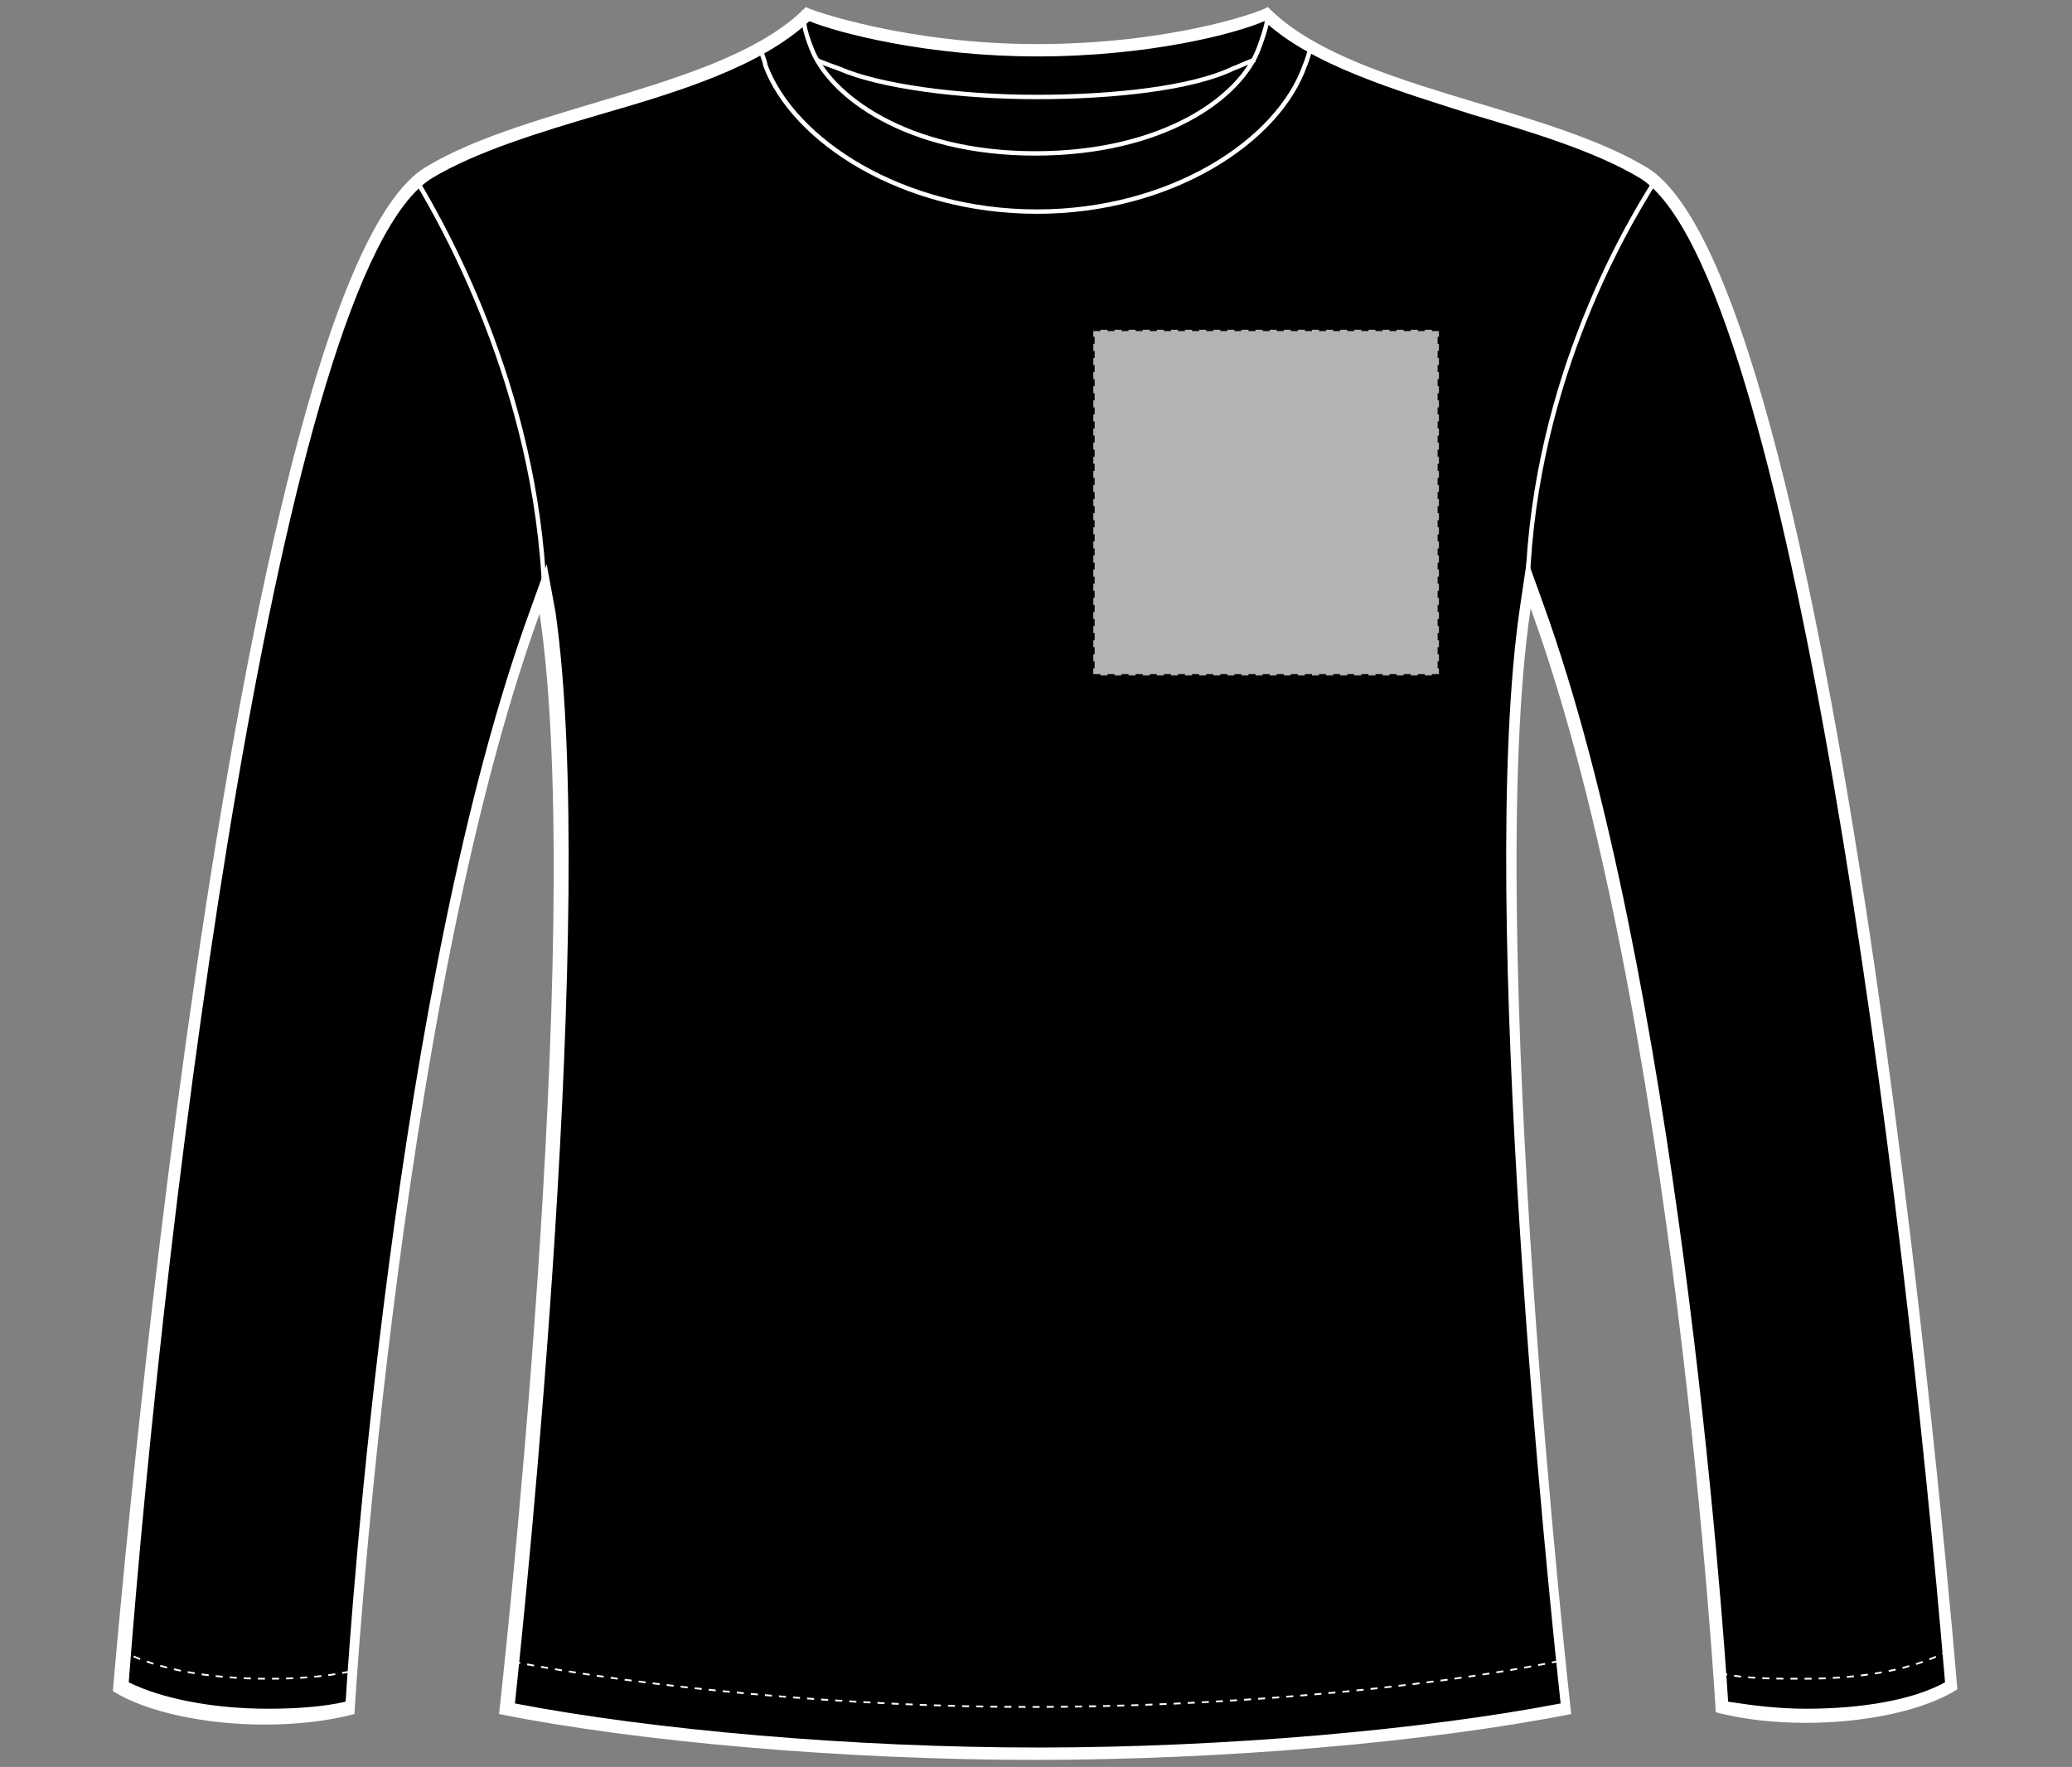
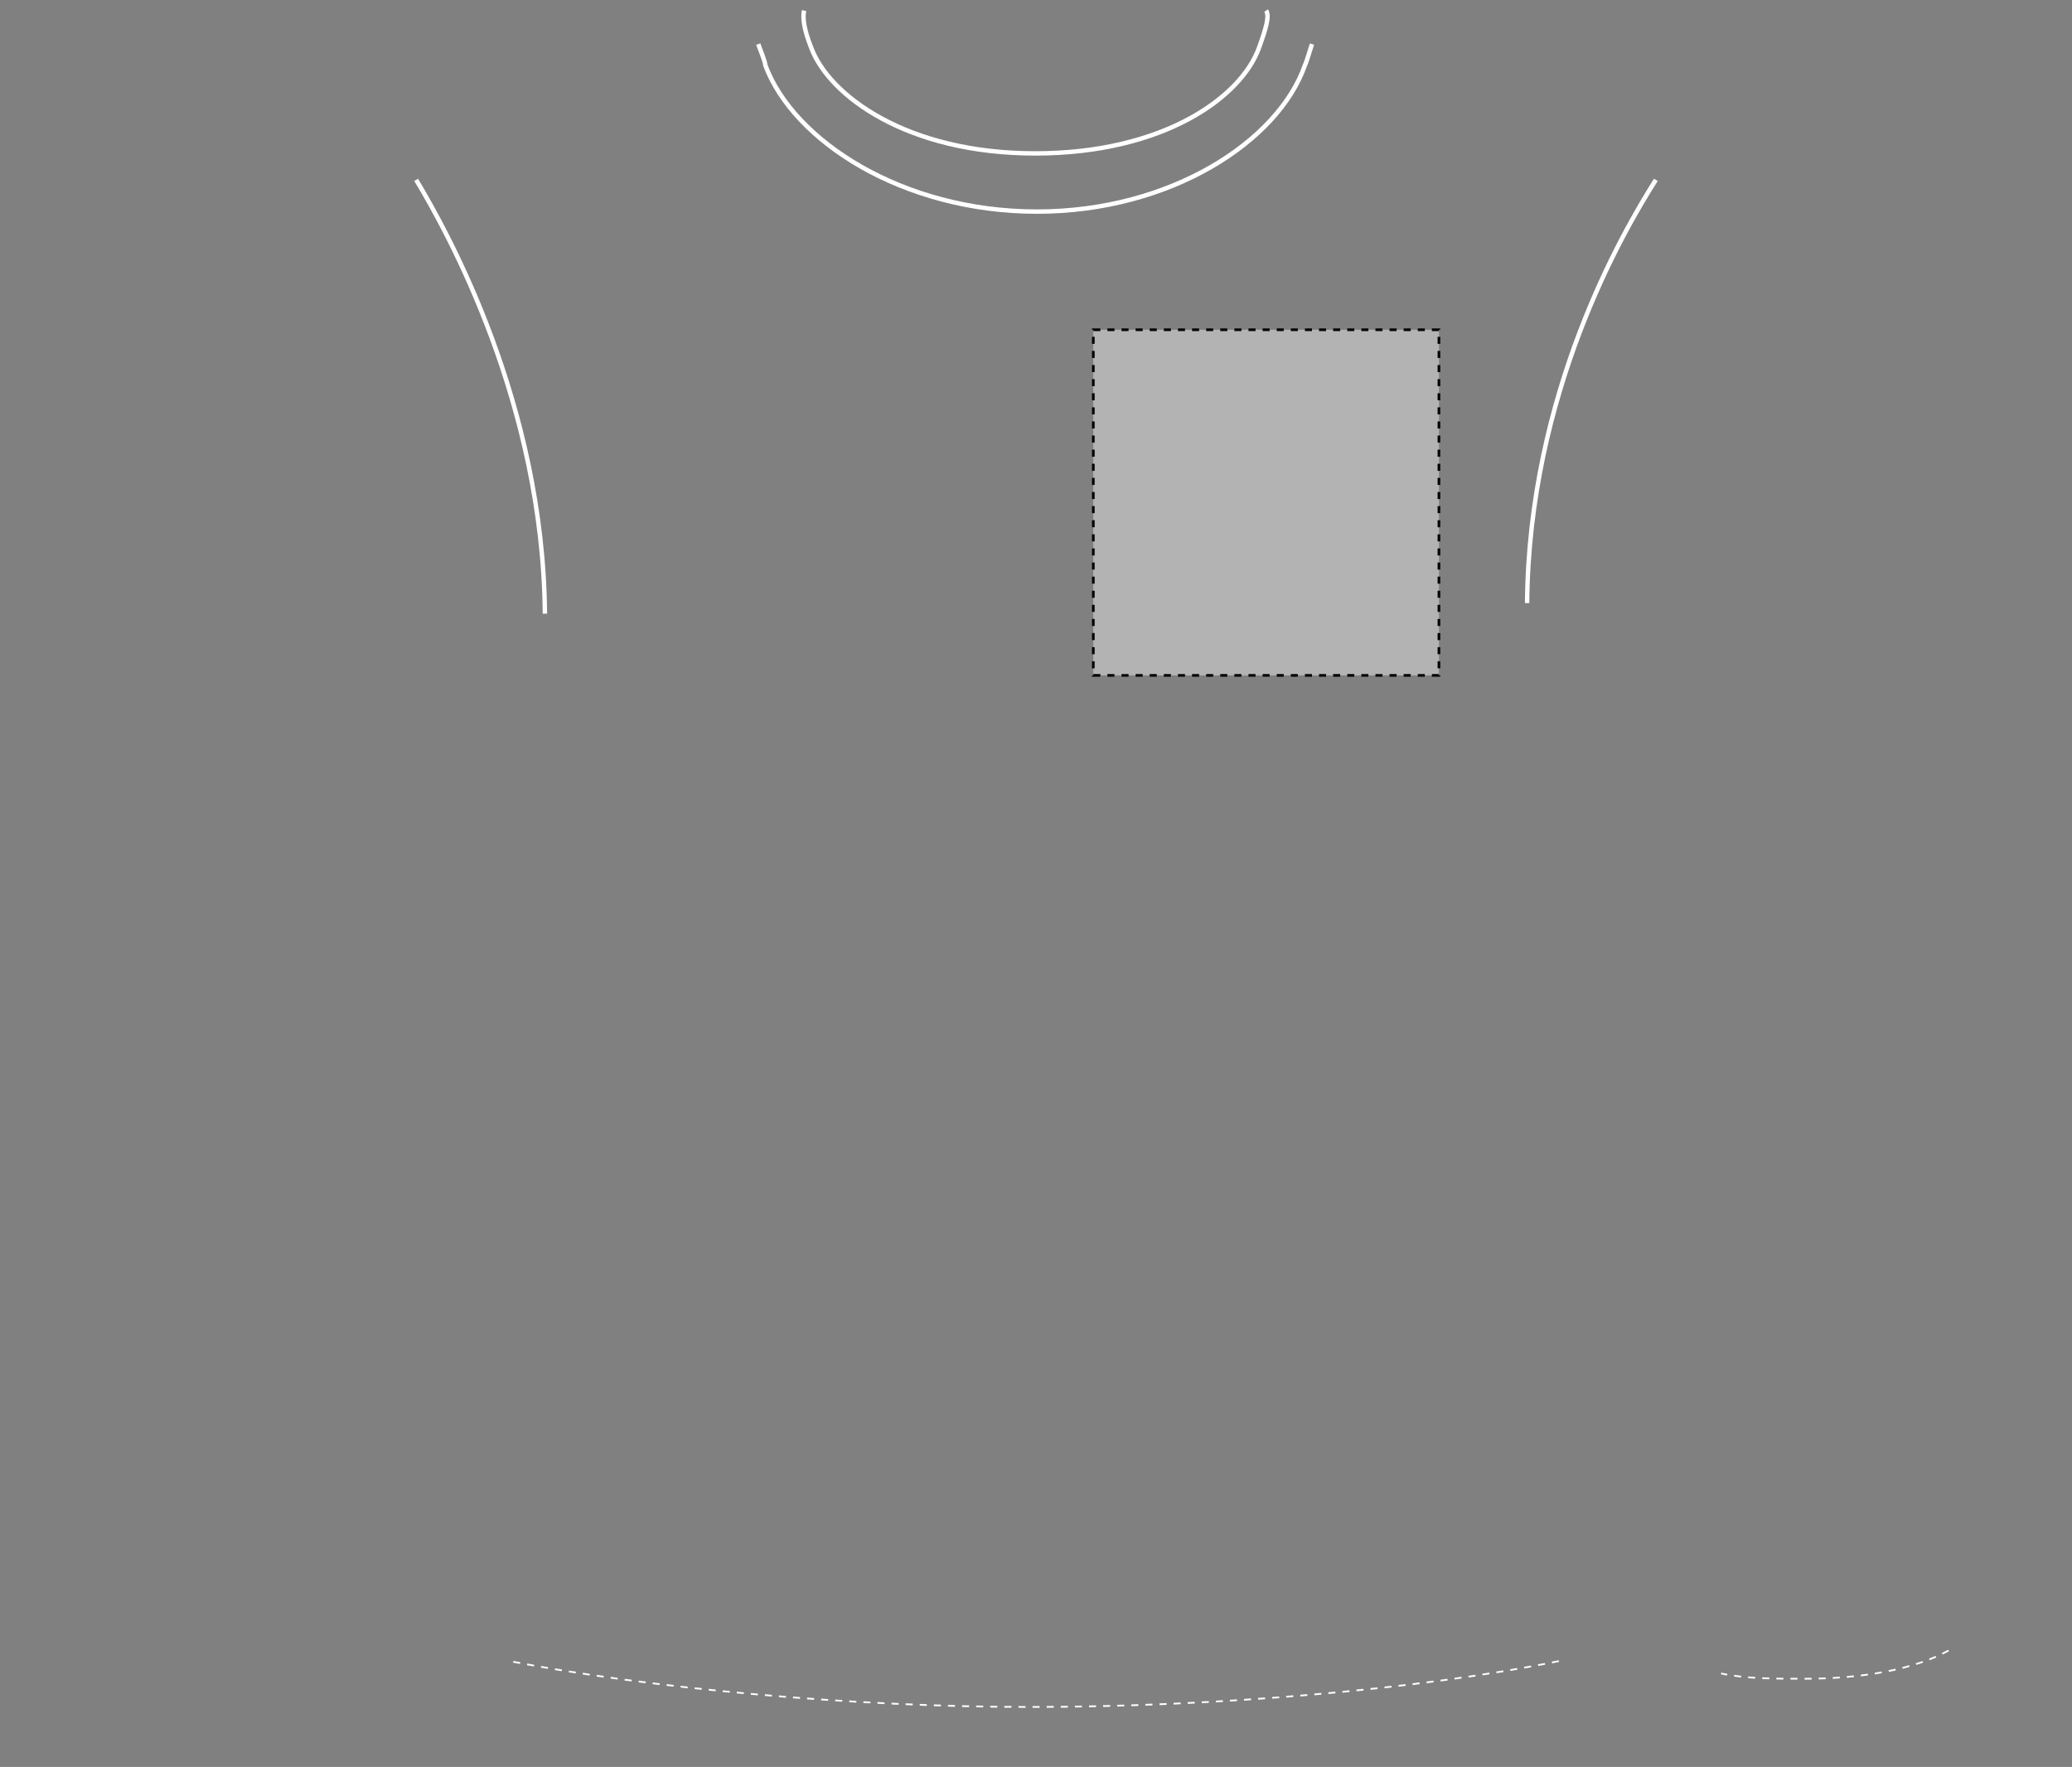
<svg xmlns="http://www.w3.org/2000/svg" version="1.1" id="Layer_1" x="0px" y="0px" viewBox="0 0 117.5 100.2" style="enable-background:new 0 0 117.5 100.2;" xml:space="preserve">
  <rect x="0" y="0" width="117.5" height="100.2" fill="#808080" stroke="none" />
  <style type="text/css">
	.st0{fill:#FFFFFF;}
	.st1{fill:none;stroke:#FFFFFF;stroke-width:0.25;}
	.st2{fill:none;stroke:#FFFFFF;stroke-width:0.1;stroke-dasharray:0.4;}
	.st3{fill:#B3B3B3;stroke:#010101;stroke-width:0.15;stroke-miterlimit:10;stroke-dasharray:0.4,0.4;}
</style>
  <g>
    <g id="sweatshirt-ls-left-breast-garmentoutline">
-       <path d="M58.8,99.4c-10.7,0-22.2-1-30.1-2.6c0.4-4.1,4.8-45,2.3-62.2l-0.2-1.3l-0.5,1.3C22.6,56,20.1,93.3,19.8,96.8    c-1.4,0.3-3,0.5-4.8,0.5c-3.3,0-6.5-0.6-8.3-1.7C7.2,91,13.7,16.3,24.3,9.8c2.5-1.6,6.1-2.6,9.6-3.7c4.5-1.4,9.3-2.8,11.9-5.3    c1.3,0.5,6.4,2,13,2c7,0,11.8-1.5,13-2c2.7,2.6,7.3,4,11.9,5.3c3.5,1,7,2.1,9.6,3.7c10.6,6.5,17.1,81.2,17.5,85.8    c-1.8,1-4.9,1.7-8.3,1.7c-1.7,0-3.4-0.2-4.8-0.5c-0.2-3.5-2.7-41.1-10.5-62.5l-0.5-1.3l-0.2,1.3c-2.5,17.2,1.8,58.4,2.3,62.5    C80.9,98.4,69.5,99.4,58.8,99.4z" />
-       <path class="st0" d="M45.9,1.2c1.7,0.7,6.8,2,12.9,2c6.4,0,11.3-1.3,12.9-2c2.7,2.5,7.4,3.9,11.8,5.3c3.4,1,7,2.1,9.5,3.6    c8.5,5.3,15,57.8,17.3,85.3c-1.8,1-4.7,1.5-7.9,1.5c-1.6,0-3.1-0.2-4.4-0.4c-0.3-4.8-2.9-41.3-10.5-62.3l-0.9-2.5l-0.4,2.7    c-2.5,16.9,1.7,56.6,2.3,62.2c-7.8,1.5-19.1,2.5-29.6,2.5c-10.6,0-21.9-1-29.7-2.5c0.6-5.6,4.7-45.1,2.3-61.9L31,32l-0.9,2.5    c-7.7,21-10.2,57.2-10.5,62c-1.3,0.3-2.9,0.4-4.4,0.4c-3.2,0-6.1-0.6-7.9-1.5C9.4,68,15.9,15.4,24.5,10.1c2.5-1.5,6.1-2.6,9.5-3.6    C38.5,5.2,43.1,3.8,45.9,1.2 M71.9,0.4c-0.7,0.4-5.8,2.1-13.1,2.1c-7.3,0-12.8-1.9-13.1-2.1l0,0C41.2,5,30,5.9,24.1,9.5    C13,16.4,6.4,95.9,6.4,95.9c1.9,1.2,5.3,1.9,8.6,1.9c1.8,0,3.6-0.2,5.1-0.6c0,0,2.3-39.8,10.5-62.4c2.7,18.2-2.3,62.4-2.3,62.4    c8,1.6,19.7,2.6,30.4,2.6s22.3-1,30.4-2.6c0,0-5-44.5-2.3-62.7C95,57,97.3,97.1,97.3,97.1c1.5,0.4,3.3,0.6,5.1,0.6    c3.4,0,6.7-0.7,8.6-1.9c0,0-6.5-79.5-17.6-86.3C87.4,5.9,76.4,5,71.9,0.4L71.9,0.4z" />
      <path class="st1" d="M71.8,0.6c0.2,0.3,0,1-0.4,2.1c-1,2.8-5.4,6-12.7,6c-7.3,0-11.7-3.3-12.7-6c-0.4-1-0.5-1.7-0.4-2.1" />
-       <path class="st1" d="M46.3,3.4c0.2,0.1,1,0.4,1.3,0.5c2.3,1,6.8,1.6,11.2,1.6S67.6,5,69.9,3.9c0.3-0.1,1.1-0.5,1.3-0.5" />
      <path class="st1" d="M43,2.5c0.1,0.3,0.4,1,0.4,1.2C45,8,51.2,12,58.8,12S72.5,8,74,3.7c0.1-0.2,0.3-0.9,0.4-1.2" />
      <path class="st2" d="M110.5,93.6c-2,1.1-5,1.6-8.2,1.6c-1.7,0-3.3,0-4.7-0.3" />
      <path class="st1" d="M93.9,10.2c-1.9,3-7.2,12.1-7.3,24" />
      <path class="st2" d="M88.4,94.2c-7.9,1.6-19.4,2.6-30,2.6c-10.5,0-21.7-1.1-29.5-2.6" />
      <path class="st1" d="M30.9,34.8c-0.1-11.9-5.5-21.6-7.3-24.6" />
-       <path class="st2" d="M19.8,94.8c-1.5,0.3-3,0.4-4.6,0.4c-3.2,0-6.3-0.5-8.3-1.6" />
    </g>
    <rect id="sweatshirt-ls-left-breast-garmentscreenbounds" x="62" y="18.7" class="st3" width="19.6" height="19.6" />
  </g>
</svg>